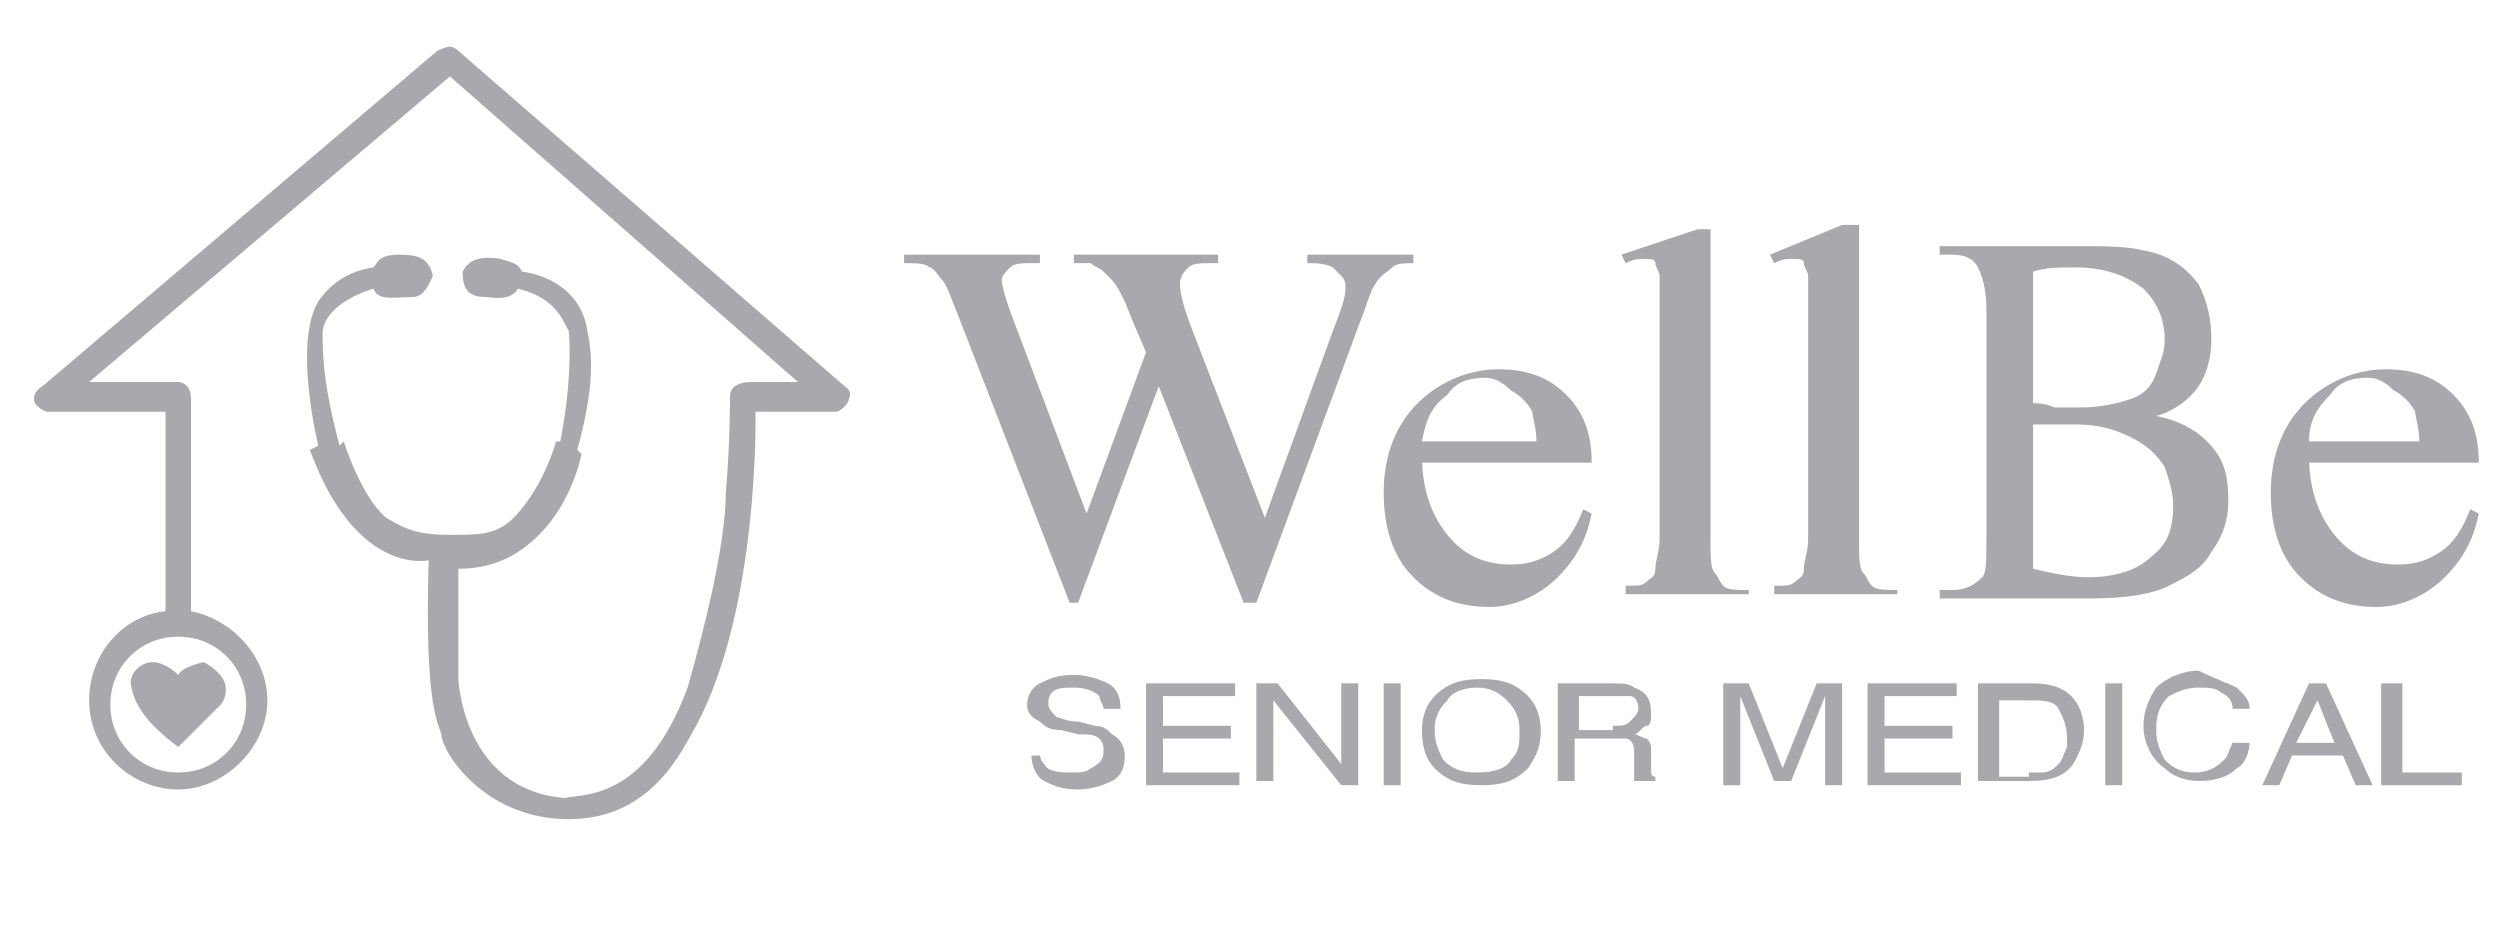
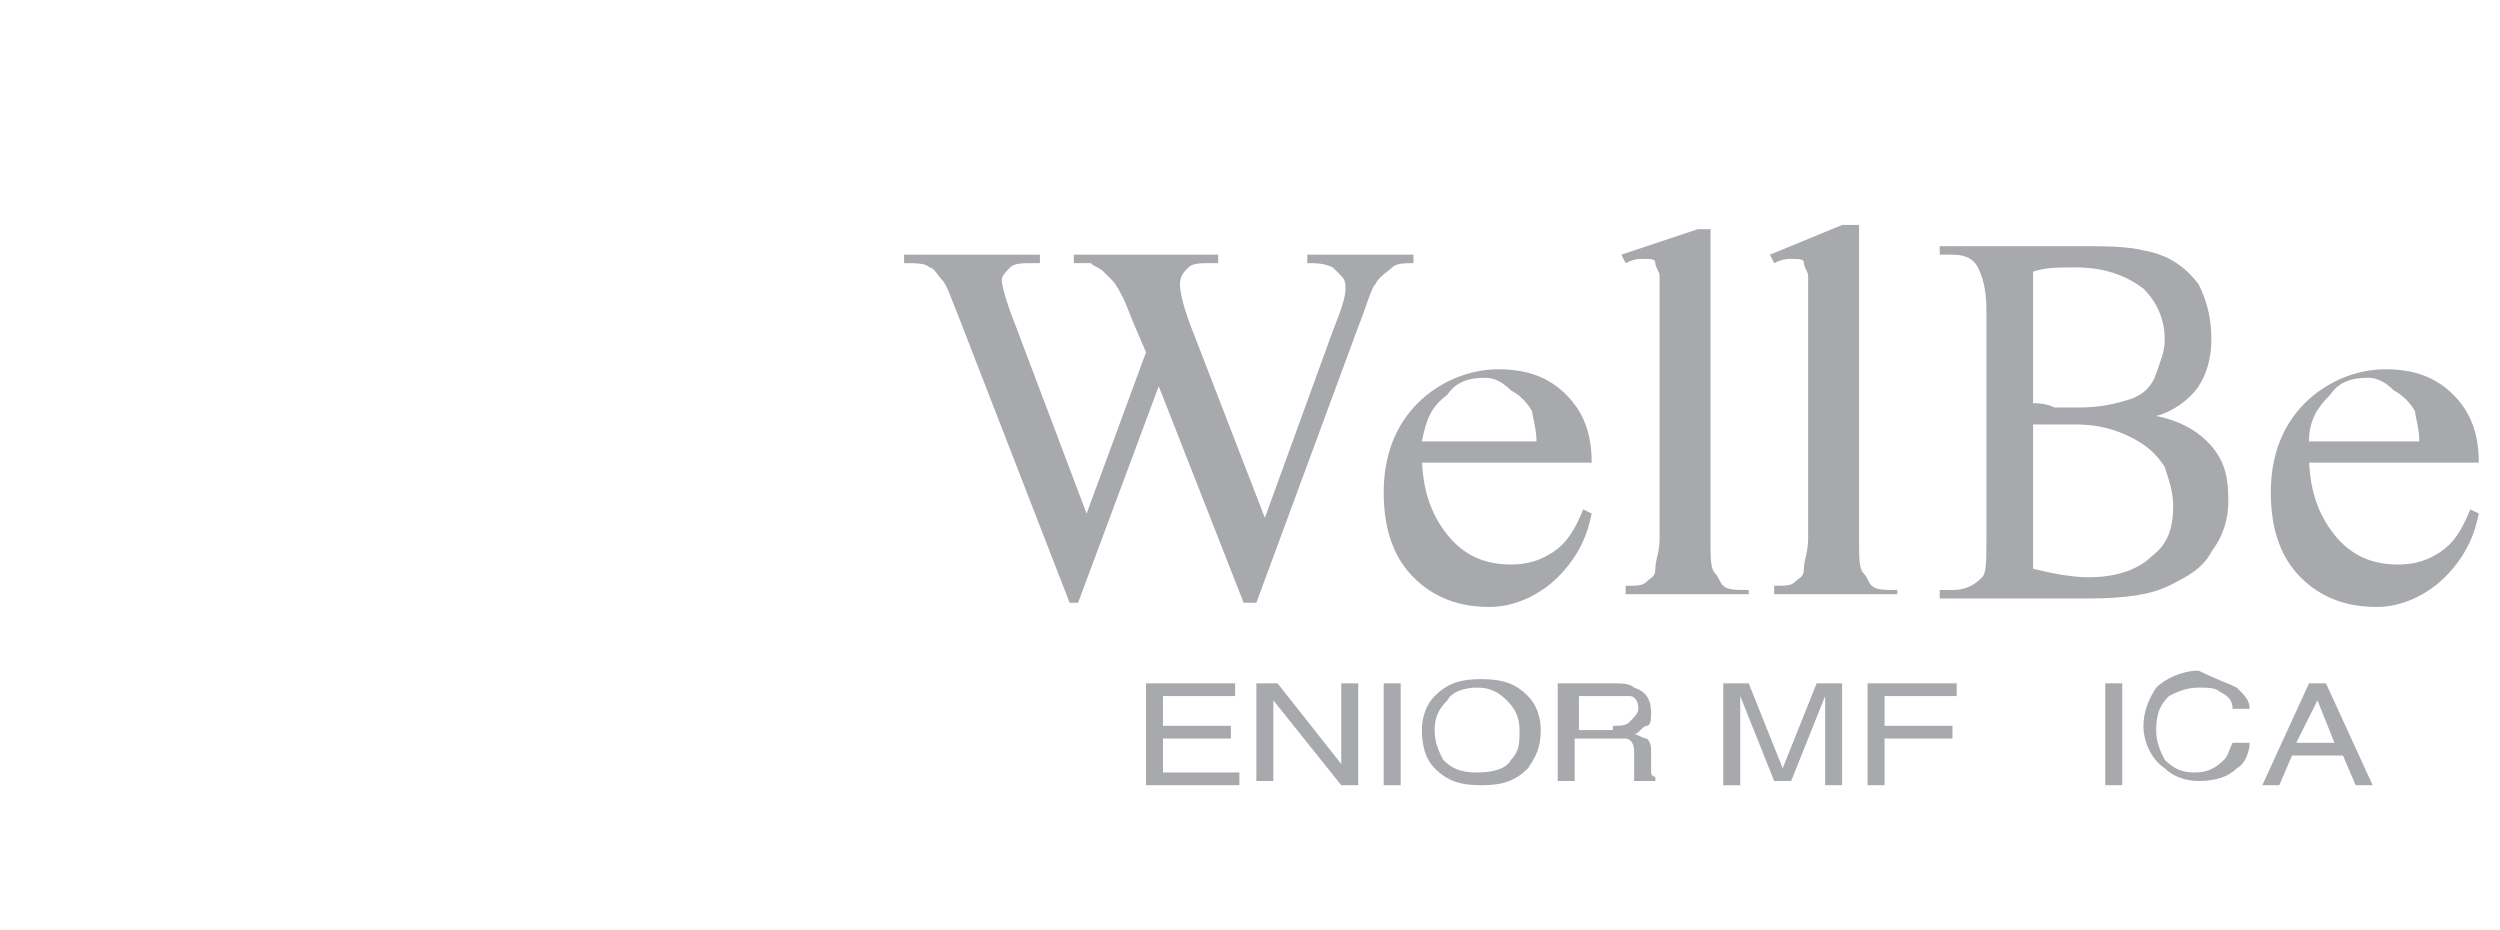
<svg xmlns="http://www.w3.org/2000/svg" version="1.1" x="0px" y="0px" viewBox="0 0 58.9 21.9" style="enable-background:new 0 0 58.9 21.9;" xml:space="preserve">
  <style type="text/css">
	.st0{fill:#A7A9AC;}
</style>
  <g id="Layer_2">
</g>
  <g id="Layer_3">
-     <path class="st0" d="M19.9,9.1l-9.1-7.9c0,0-0.1-0.1-0.2-0.1s-0.3,0.1-0.3,0.1L1,9.1c0,0-0.2,0.1-0.2,0.3s0.3,0.3,0.3,0.3h2.8v4.7   c-1,0.1-1.8,1-1.8,2.1c0,1.2,1,2.1,2.1,2.1s2.1-1,2.1-2.1c0-1-0.8-1.9-1.8-2.1c0-0.9,0-4.7,0-5c0-0.4-0.3-0.4-0.3-0.4H2.1l8.5-7.2   L18.8,9c0,0-0.6,0-1.1,0s-0.5,0.3-0.5,0.3s0,1.2-0.1,2.3c0,1.2-0.5,3.2-0.9,4.6c-1,2.7-2.5,2.5-2.9,2.6c-2.4-0.2-2.5-2.8-2.5-2.8   l0-2.6c0.8,0,1.4-0.3,1.9-0.8c0.8-0.8,1-1.9,1-1.9l-0.1-0.1c0.5-1.8,0.3-2.5,0.2-3c-0.3-1.1-1.5-1.2-1.5-1.2   c-0.1-0.2-0.2-0.2-0.5-0.3c-0.6-0.1-0.8,0.1-0.9,0.3c0,0.5,0.2,0.6,0.6,0.6c0.6,0.1,0.7-0.2,0.7-0.2c0.8,0.2,1,0.6,1.2,1   c0.1,1.2-0.2,2.6-0.2,2.6l-0.1,0c-0.2,0.7-0.6,1.4-1,1.8c-0.4,0.4-0.8,0.4-1.5,0.4c-0.7,0-1-0.1-1.5-0.4c-0.6-0.5-1-1.8-1-1.8   l-0.1,0.1C7.6,9,7.6,8.3,7.6,7.8c0.1-0.7,1.2-1,1.2-1C8.9,7.1,9.3,7,9.7,7c0.3,0,0.4-0.3,0.5-0.5C10.1,6.1,9.9,6,9.4,6   C8.9,6,8.9,6.2,8.8,6.3C8.1,6.4,7.7,6.8,7.5,7.1c-0.6,1,0,3.4,0,3.4l-0.2,0.1c1.1,3,2.8,2.6,2.8,2.6c-0.1,3.3,0.2,3.8,0.3,4.1   c0,0.4,1,2,3,2s2.7-1.7,3-2.2c1.5-2.8,1.4-7.4,1.4-7.4s1.8,0,1.9,0S20,9.5,20,9.4C20.1,9.2,19.9,9.1,19.9,9.1z M5.8,16.6   c0,0.9-0.7,1.6-1.6,1.6c-0.9,0-1.6-0.7-1.6-1.6c0-0.9,0.7-1.6,1.6-1.6C5.1,15,5.8,15.7,5.8,16.6z" />
-     <path class="st0" d="M4.2,17.6l0.9-0.9c0,0,0.3-0.2,0.2-0.6c-0.1-0.3-0.5-0.5-0.5-0.5s-0.5,0.1-0.6,0.3c0,0-0.3-0.3-0.6-0.3   s-0.6,0.3-0.5,0.6C3.2,16.8,3.8,17.3,4.2,17.6z" />
    <g>
      <path class="st0" d="M33.3,6v0.2c-0.2,0-0.4,0-0.5,0.1c-0.1,0.1-0.3,0.2-0.4,0.4c-0.1,0.1-0.2,0.5-0.4,1l-2.4,6.5h-0.3l-2-5.1    l-1.9,5.1h-0.2l-2.6-6.7c-0.2-0.5-0.3-0.8-0.4-0.9c-0.1-0.1-0.2-0.3-0.3-0.3c-0.1-0.1-0.3-0.1-0.6-0.1V6h3.2v0.2h-0.2    c-0.2,0-0.4,0-0.5,0.1s-0.2,0.2-0.2,0.3c0,0.1,0.1,0.5,0.3,1l1.7,4.5L27,8.3l-0.3-0.7l-0.2-0.5c-0.1-0.2-0.2-0.4-0.3-0.5    c-0.1-0.1-0.1-0.1-0.2-0.2c-0.1-0.1-0.2-0.1-0.3-0.2c-0.1,0-0.2,0-0.4,0V6h3.4v0.2h-0.2c-0.2,0-0.4,0-0.5,0.1    c-0.1,0.1-0.2,0.2-0.2,0.4c0,0.2,0.1,0.6,0.3,1.1l1.7,4.4l1.6-4.4c0.2-0.5,0.3-0.8,0.3-1c0-0.1,0-0.2-0.1-0.3s-0.1-0.1-0.2-0.2    c-0.2-0.1-0.4-0.1-0.6-0.1V6H33.3z" />
      <path class="st0" d="M33.5,10.7c0,0.8,0.2,1.4,0.6,1.9c0.4,0.5,0.9,0.7,1.5,0.7c0.4,0,0.7-0.1,1-0.3c0.3-0.2,0.5-0.5,0.7-1    l0.2,0.1c-0.1,0.5-0.3,1-0.8,1.5c-0.4,0.4-1,0.7-1.6,0.7c-0.7,0-1.3-0.2-1.8-0.7c-0.5-0.5-0.7-1.2-0.7-2c0-0.9,0.3-1.6,0.8-2.1    c0.5-0.5,1.2-0.8,1.9-0.8c0.7,0,1.2,0.2,1.6,0.6c0.4,0.4,0.6,0.9,0.6,1.6H33.5z M33.5,10.4h2.7c0-0.3-0.1-0.6-0.1-0.7    c-0.1-0.2-0.3-0.4-0.5-0.5C35.4,9,35.2,8.9,35,8.9c-0.4,0-0.7,0.1-0.9,0.4C33.7,9.6,33.6,9.9,33.5,10.4z" />
      <path class="st0" d="M40.3,5.4v7.4c0,0.3,0,0.6,0.1,0.7c0.1,0.1,0.1,0.2,0.2,0.3c0.1,0.1,0.3,0.1,0.6,0.1V14h-2.9v-0.2    c0.3,0,0.4,0,0.5-0.1s0.2-0.1,0.2-0.3s0.1-0.4,0.1-0.7v-5c0-0.6,0-1,0-1.2c0-0.1-0.1-0.2-0.1-0.3s-0.1-0.1-0.3-0.1    c-0.1,0-0.2,0-0.4,0.1l-0.1-0.2L40,5.4H40.3z" />
      <path class="st0" d="M43.8,5.4v7.4c0,0.3,0,0.6,0.1,0.7c0.1,0.1,0.1,0.2,0.2,0.3c0.1,0.1,0.3,0.1,0.6,0.1V14h-2.9v-0.2    c0.3,0,0.4,0,0.5-0.1s0.2-0.1,0.2-0.3s0.1-0.4,0.1-0.7v-5c0-0.6,0-1,0-1.2c0-0.1-0.1-0.2-0.1-0.3s-0.1-0.1-0.3-0.1    c-0.1,0-0.2,0-0.4,0.1l-0.1-0.2l1.7-0.7H43.8z" />
      <path class="st0" d="M50.8,9.8c0.5,0.1,0.9,0.3,1.2,0.6c0.4,0.4,0.5,0.8,0.5,1.4c0,0.4-0.1,0.8-0.4,1.2c-0.2,0.4-0.6,0.6-1,0.8    c-0.4,0.2-1,0.3-1.9,0.3h-3.5v-0.2H46c0.3,0,0.5-0.1,0.7-0.3c0.1-0.1,0.1-0.4,0.1-0.9V7.3c0-0.5-0.1-0.8-0.2-1    C46.5,6.1,46.3,6,46,6h-0.3V5.8H49c0.6,0,1.1,0,1.5,0.1c0.6,0.1,1,0.4,1.3,0.8C52,7.1,52.1,7.5,52.1,8c0,0.4-0.1,0.8-0.3,1.1    C51.6,9.4,51.2,9.7,50.8,9.8z M47.9,9.5c0.1,0,0.3,0,0.5,0.1c0.2,0,0.4,0,0.6,0c0.5,0,0.9-0.1,1.2-0.2c0.3-0.1,0.5-0.3,0.6-0.6    C50.9,8.5,51,8.3,51,8c0-0.5-0.2-0.9-0.5-1.2c-0.4-0.3-0.9-0.5-1.6-0.5c-0.4,0-0.7,0-1,0.1V9.5z M47.9,13.4    c0.4,0.1,0.9,0.2,1.3,0.2c0.7,0,1.2-0.2,1.5-0.5c0.4-0.3,0.5-0.7,0.5-1.2c0-0.3-0.1-0.6-0.2-0.9c-0.2-0.3-0.4-0.5-0.8-0.7    c-0.4-0.2-0.8-0.3-1.3-0.3c-0.2,0-0.4,0-0.6,0c-0.2,0-0.3,0-0.4,0V13.4z" />
      <path class="st0" d="M54.4,10.7c0,0.8,0.2,1.4,0.6,1.9c0.4,0.5,0.9,0.7,1.5,0.7c0.4,0,0.7-0.1,1-0.3c0.3-0.2,0.5-0.5,0.7-1    l0.2,0.1c-0.1,0.5-0.3,1-0.8,1.5c-0.4,0.4-1,0.7-1.6,0.7c-0.7,0-1.3-0.2-1.8-0.7c-0.5-0.5-0.7-1.2-0.7-2c0-0.9,0.3-1.6,0.8-2.1    c0.5-0.5,1.2-0.8,1.9-0.8c0.7,0,1.2,0.2,1.6,0.6c0.4,0.4,0.6,0.9,0.6,1.6H54.4z M54.4,10.4H57c0-0.3-0.1-0.6-0.1-0.7    c-0.1-0.2-0.3-0.4-0.5-0.5C56.2,9,56,8.9,55.8,8.9c-0.4,0-0.7,0.1-0.9,0.4C54.6,9.6,54.4,9.9,54.4,10.4z" />
    </g>
    <g>
-       <path class="st0" d="M24.5,17.7c0,0.1,0,0.2,0.1,0.3c0.1,0.2,0.4,0.2,0.7,0.2c0.1,0,0.3,0,0.4-0.1c0.2-0.1,0.3-0.2,0.3-0.4    c0-0.1,0-0.2-0.1-0.3c-0.1-0.1-0.3-0.1-0.5-0.1l-0.4-0.1c-0.3,0-0.4-0.1-0.5-0.2c-0.2-0.1-0.3-0.2-0.3-0.4c0-0.2,0.1-0.4,0.3-0.5    c0.2-0.1,0.4-0.2,0.8-0.2c0.3,0,0.6,0.1,0.8,0.2c0.2,0.1,0.3,0.3,0.3,0.6H26c0-0.1-0.1-0.2-0.1-0.3c-0.1-0.1-0.3-0.2-0.6-0.2    c-0.2,0-0.4,0-0.5,0.1c-0.1,0.1-0.1,0.2-0.1,0.3c0,0.1,0.1,0.2,0.2,0.3c0.1,0,0.2,0.1,0.5,0.1l0.4,0.1c0.2,0,0.3,0.1,0.4,0.2    c0.2,0.1,0.3,0.3,0.3,0.5c0,0.3-0.1,0.5-0.3,0.6c-0.2,0.1-0.5,0.2-0.8,0.2c-0.4,0-0.6-0.1-0.8-0.2c-0.2-0.1-0.3-0.4-0.3-0.6H24.5z    " />
      <path class="st0" d="M27,16.1h2.1v0.3h-1.7v0.7H29v0.3h-1.6v0.8h1.8v0.3H27V16.1z" />
      <path class="st0" d="M29.6,16.1h0.5l1.5,1.9v-1.9h0.4v2.4h-0.4L30,16.5v1.9h-0.4V16.1z" />
      <path class="st0" d="M32.6,16.1H33v2.4h-0.4V16.1z" />
      <path class="st0" d="M36,16.4c0.2,0.2,0.3,0.5,0.3,0.8c0,0.4-0.1,0.6-0.3,0.9c-0.3,0.3-0.6,0.4-1.1,0.4c-0.5,0-0.8-0.1-1.1-0.4    c-0.2-0.2-0.3-0.5-0.3-0.9c0-0.3,0.1-0.6,0.3-0.8c0.3-0.3,0.6-0.4,1.1-0.4C35.4,16,35.7,16.1,36,16.4z M35.6,17.9    c0.2-0.2,0.2-0.4,0.2-0.7c0-0.3-0.1-0.5-0.3-0.7c-0.2-0.2-0.4-0.3-0.7-0.3c-0.3,0-0.6,0.1-0.7,0.3c-0.2,0.2-0.3,0.4-0.3,0.7    c0,0.3,0.1,0.5,0.2,0.7c0.2,0.2,0.4,0.3,0.8,0.3C35.2,18.2,35.5,18.1,35.6,17.9z" />
      <path class="st0" d="M36.7,16.1h1.3c0.2,0,0.4,0,0.5,0.1c0.3,0.1,0.4,0.3,0.4,0.6c0,0.1,0,0.3-0.1,0.3s-0.2,0.2-0.3,0.2    c0.1,0,0.2,0.1,0.3,0.1c0.1,0.1,0.1,0.2,0.1,0.3l0,0.3c0,0.1,0,0.2,0,0.2c0,0.1,0.1,0.1,0.1,0.1v0.1h-0.5c0,0,0,0,0-0.1    c0,0,0-0.1,0-0.2l0-0.4c0-0.2-0.1-0.3-0.2-0.3c-0.1,0-0.2,0-0.3,0h-0.9v1h-0.4V16.1z M38,17.1c0.2,0,0.3,0,0.4-0.1    c0.1-0.1,0.2-0.2,0.2-0.3c0-0.2-0.1-0.3-0.2-0.3c-0.1,0-0.2,0-0.3,0h-0.9v0.8H38z" />
      <path class="st0" d="M40.6,16.1h0.6l0.8,2l0.8-2h0.6v2.4h-0.4V17c0,0,0-0.1,0-0.2c0-0.1,0-0.2,0-0.4l-0.8,2h-0.4l-0.8-2v0.1    c0,0.1,0,0.1,0,0.3c0,0.1,0,0.2,0,0.3v1.4h-0.4V16.1z" />
-       <path class="st0" d="M44,16.1h2.1v0.3h-1.7v0.7H46v0.3h-1.6v0.8h1.8v0.3H44V16.1z" />
-       <path class="st0" d="M46.7,16.1h1.2c0.4,0,0.7,0.1,0.9,0.3c0.2,0.2,0.3,0.5,0.3,0.8c0,0.3-0.1,0.5-0.2,0.7    c-0.2,0.4-0.6,0.5-1.1,0.5h-1.2V16.1z M47.8,18.2c0.1,0,0.2,0,0.3,0c0.2,0,0.3-0.1,0.4-0.2c0.1-0.1,0.1-0.2,0.2-0.4    c0-0.1,0-0.2,0-0.2c0-0.3-0.1-0.5-0.2-0.7c-0.1-0.2-0.4-0.2-0.7-0.2h-0.7v1.8H47.8z" />
+       <path class="st0" d="M44,16.1h2.1v0.3h-1.7v0.7H46v0.3h-1.6v0.8v0.3H44V16.1z" />
      <path class="st0" d="M49.6,16.1H50v2.4h-0.4V16.1z" />
      <path class="st0" d="M52.7,16.2c0.2,0.2,0.3,0.3,0.3,0.5h-0.4c0-0.2-0.1-0.3-0.3-0.4c-0.1-0.1-0.3-0.1-0.5-0.1    c-0.3,0-0.5,0.1-0.7,0.2c-0.2,0.2-0.3,0.4-0.3,0.8c0,0.3,0.1,0.5,0.2,0.7c0.2,0.2,0.4,0.3,0.7,0.3c0.3,0,0.5-0.1,0.7-0.3    c0.1-0.1,0.1-0.2,0.2-0.4h0.4c0,0.2-0.1,0.5-0.3,0.6c-0.2,0.2-0.5,0.3-0.9,0.3c-0.3,0-0.6-0.1-0.8-0.3c-0.3-0.2-0.5-0.6-0.5-1    c0-0.3,0.1-0.6,0.3-0.9c0.2-0.2,0.6-0.4,1-0.4C52.2,16,52.5,16.1,52.7,16.2z" />
      <path class="st0" d="M54.4,16.1h0.4l1.1,2.4h-0.4l-0.3-0.7H54l-0.3,0.7h-0.4L54.4,16.1z M55,17.5l-0.4-1l-0.5,1H55z" />
-       <path class="st0" d="M56.2,16.1h0.4v2.1H58v0.3h-1.9V16.1z" />
    </g>
  </g>
</svg>